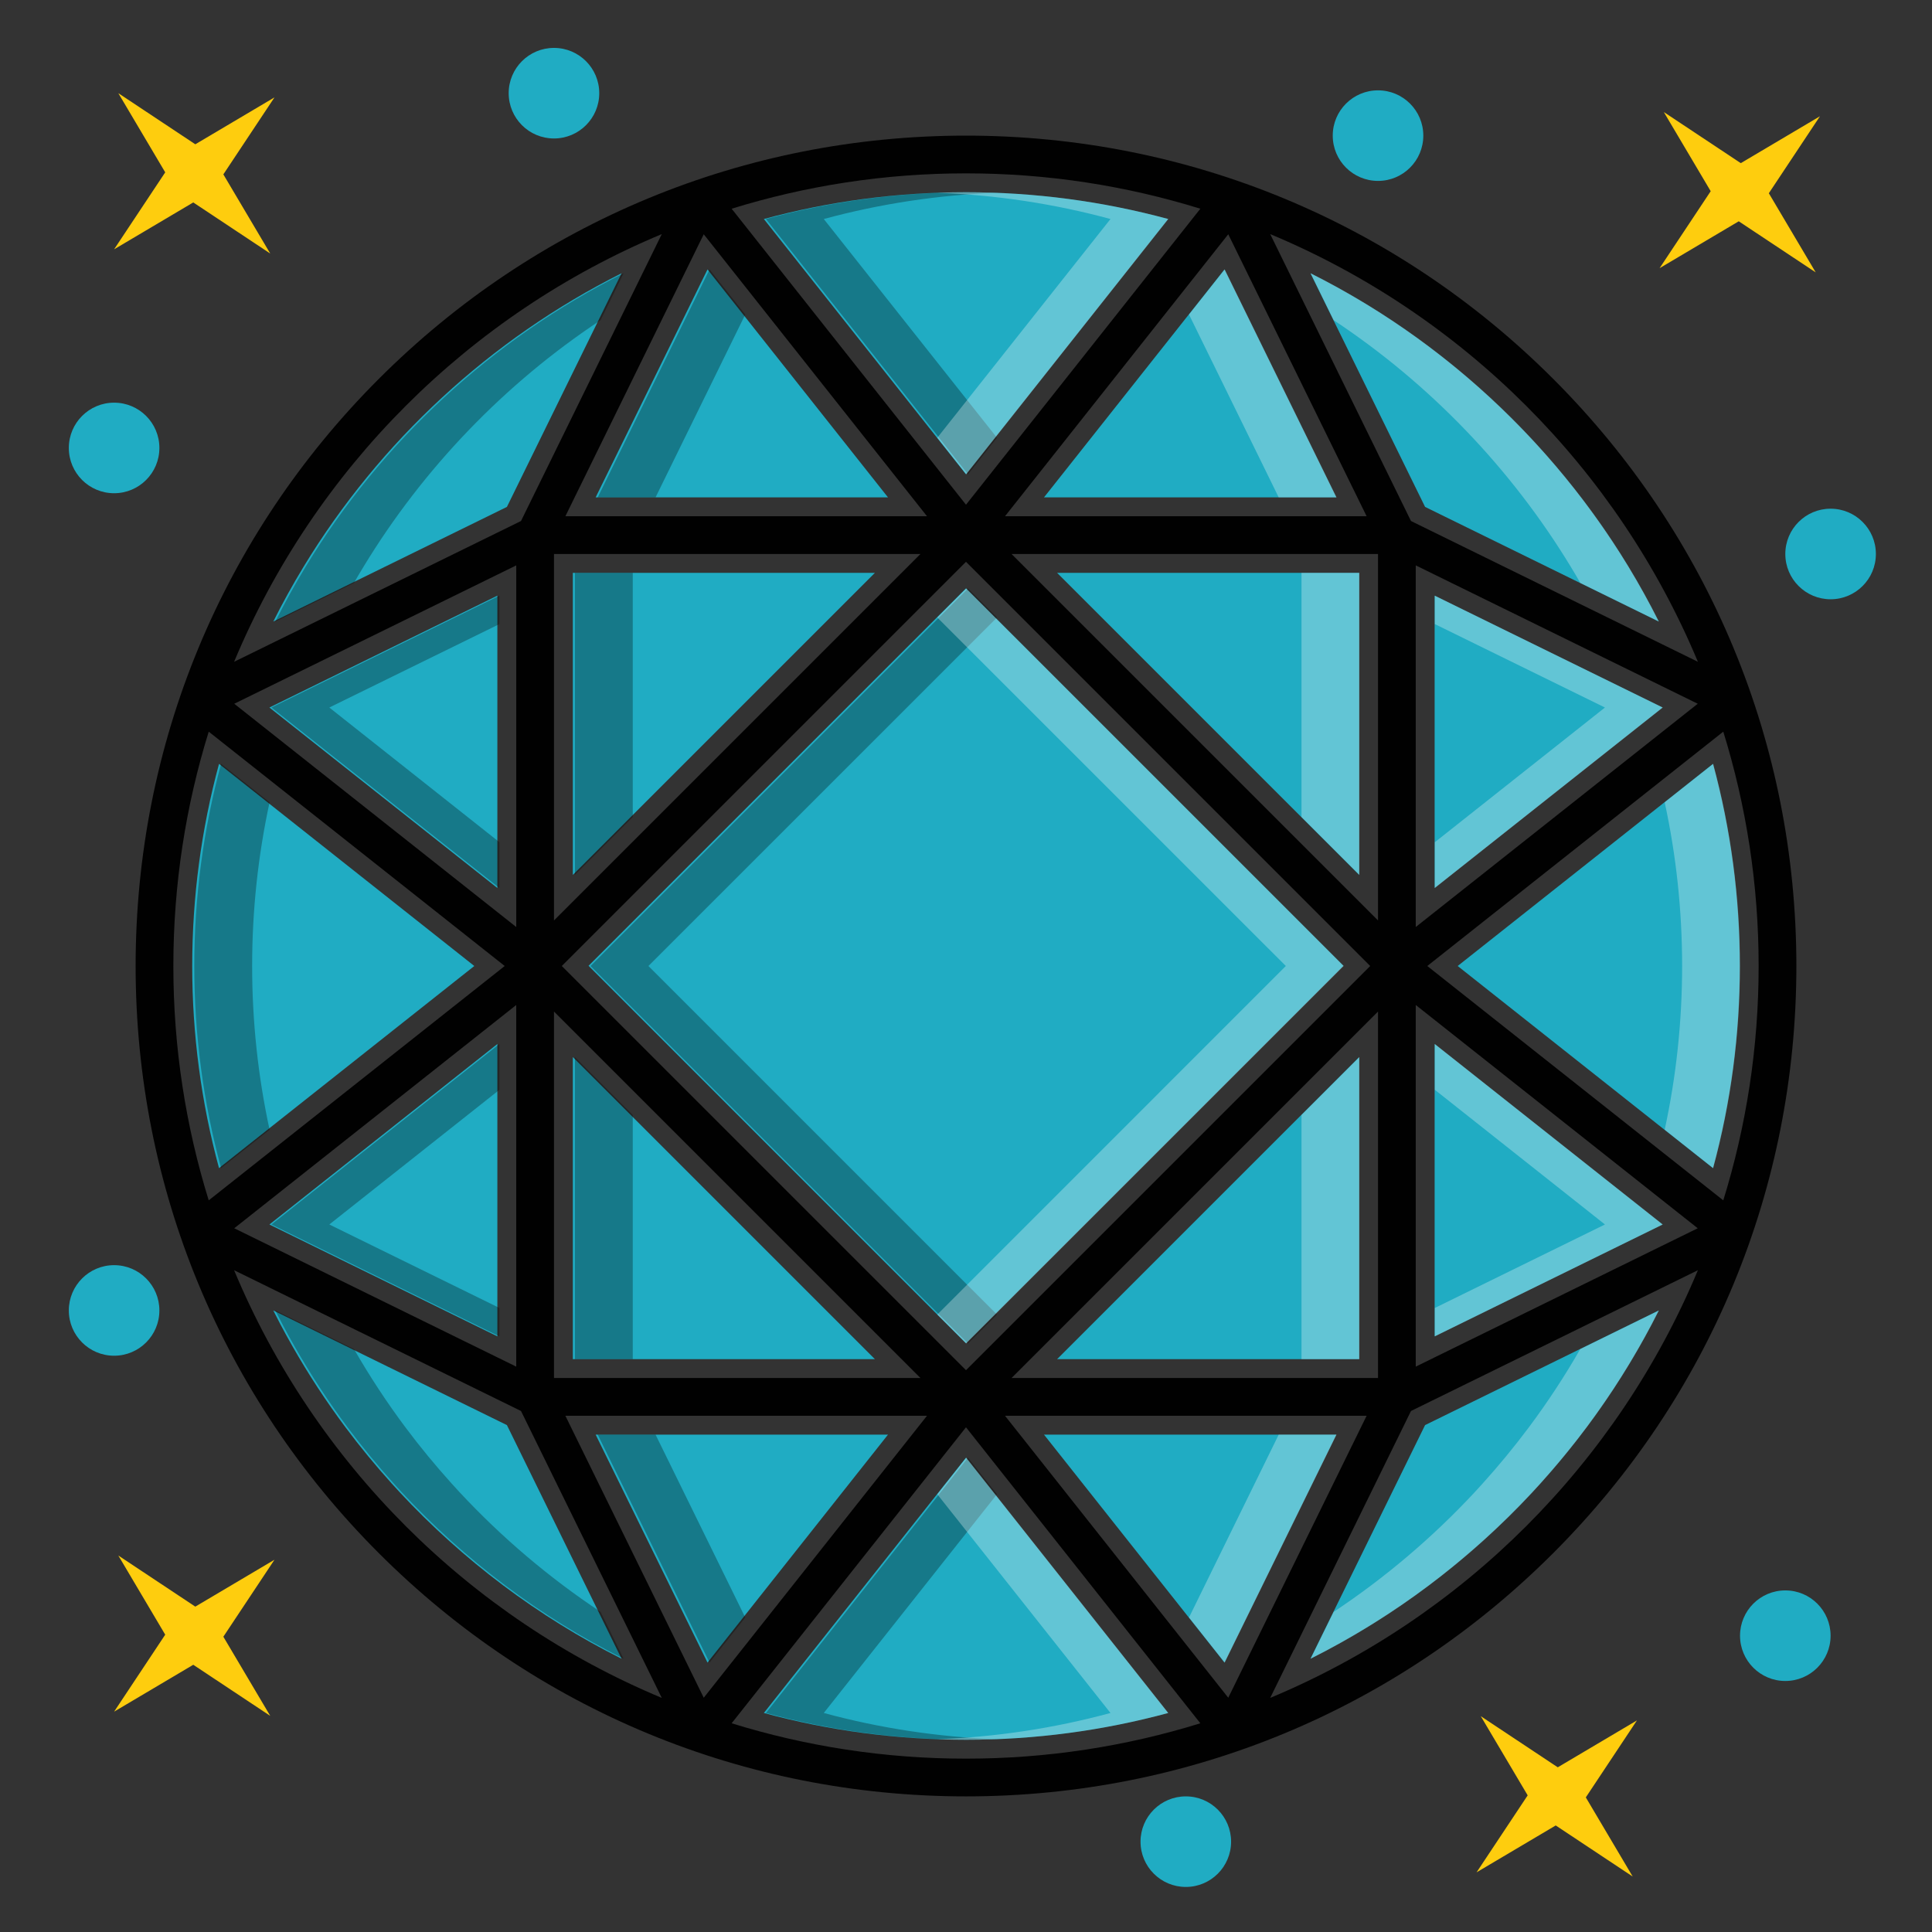
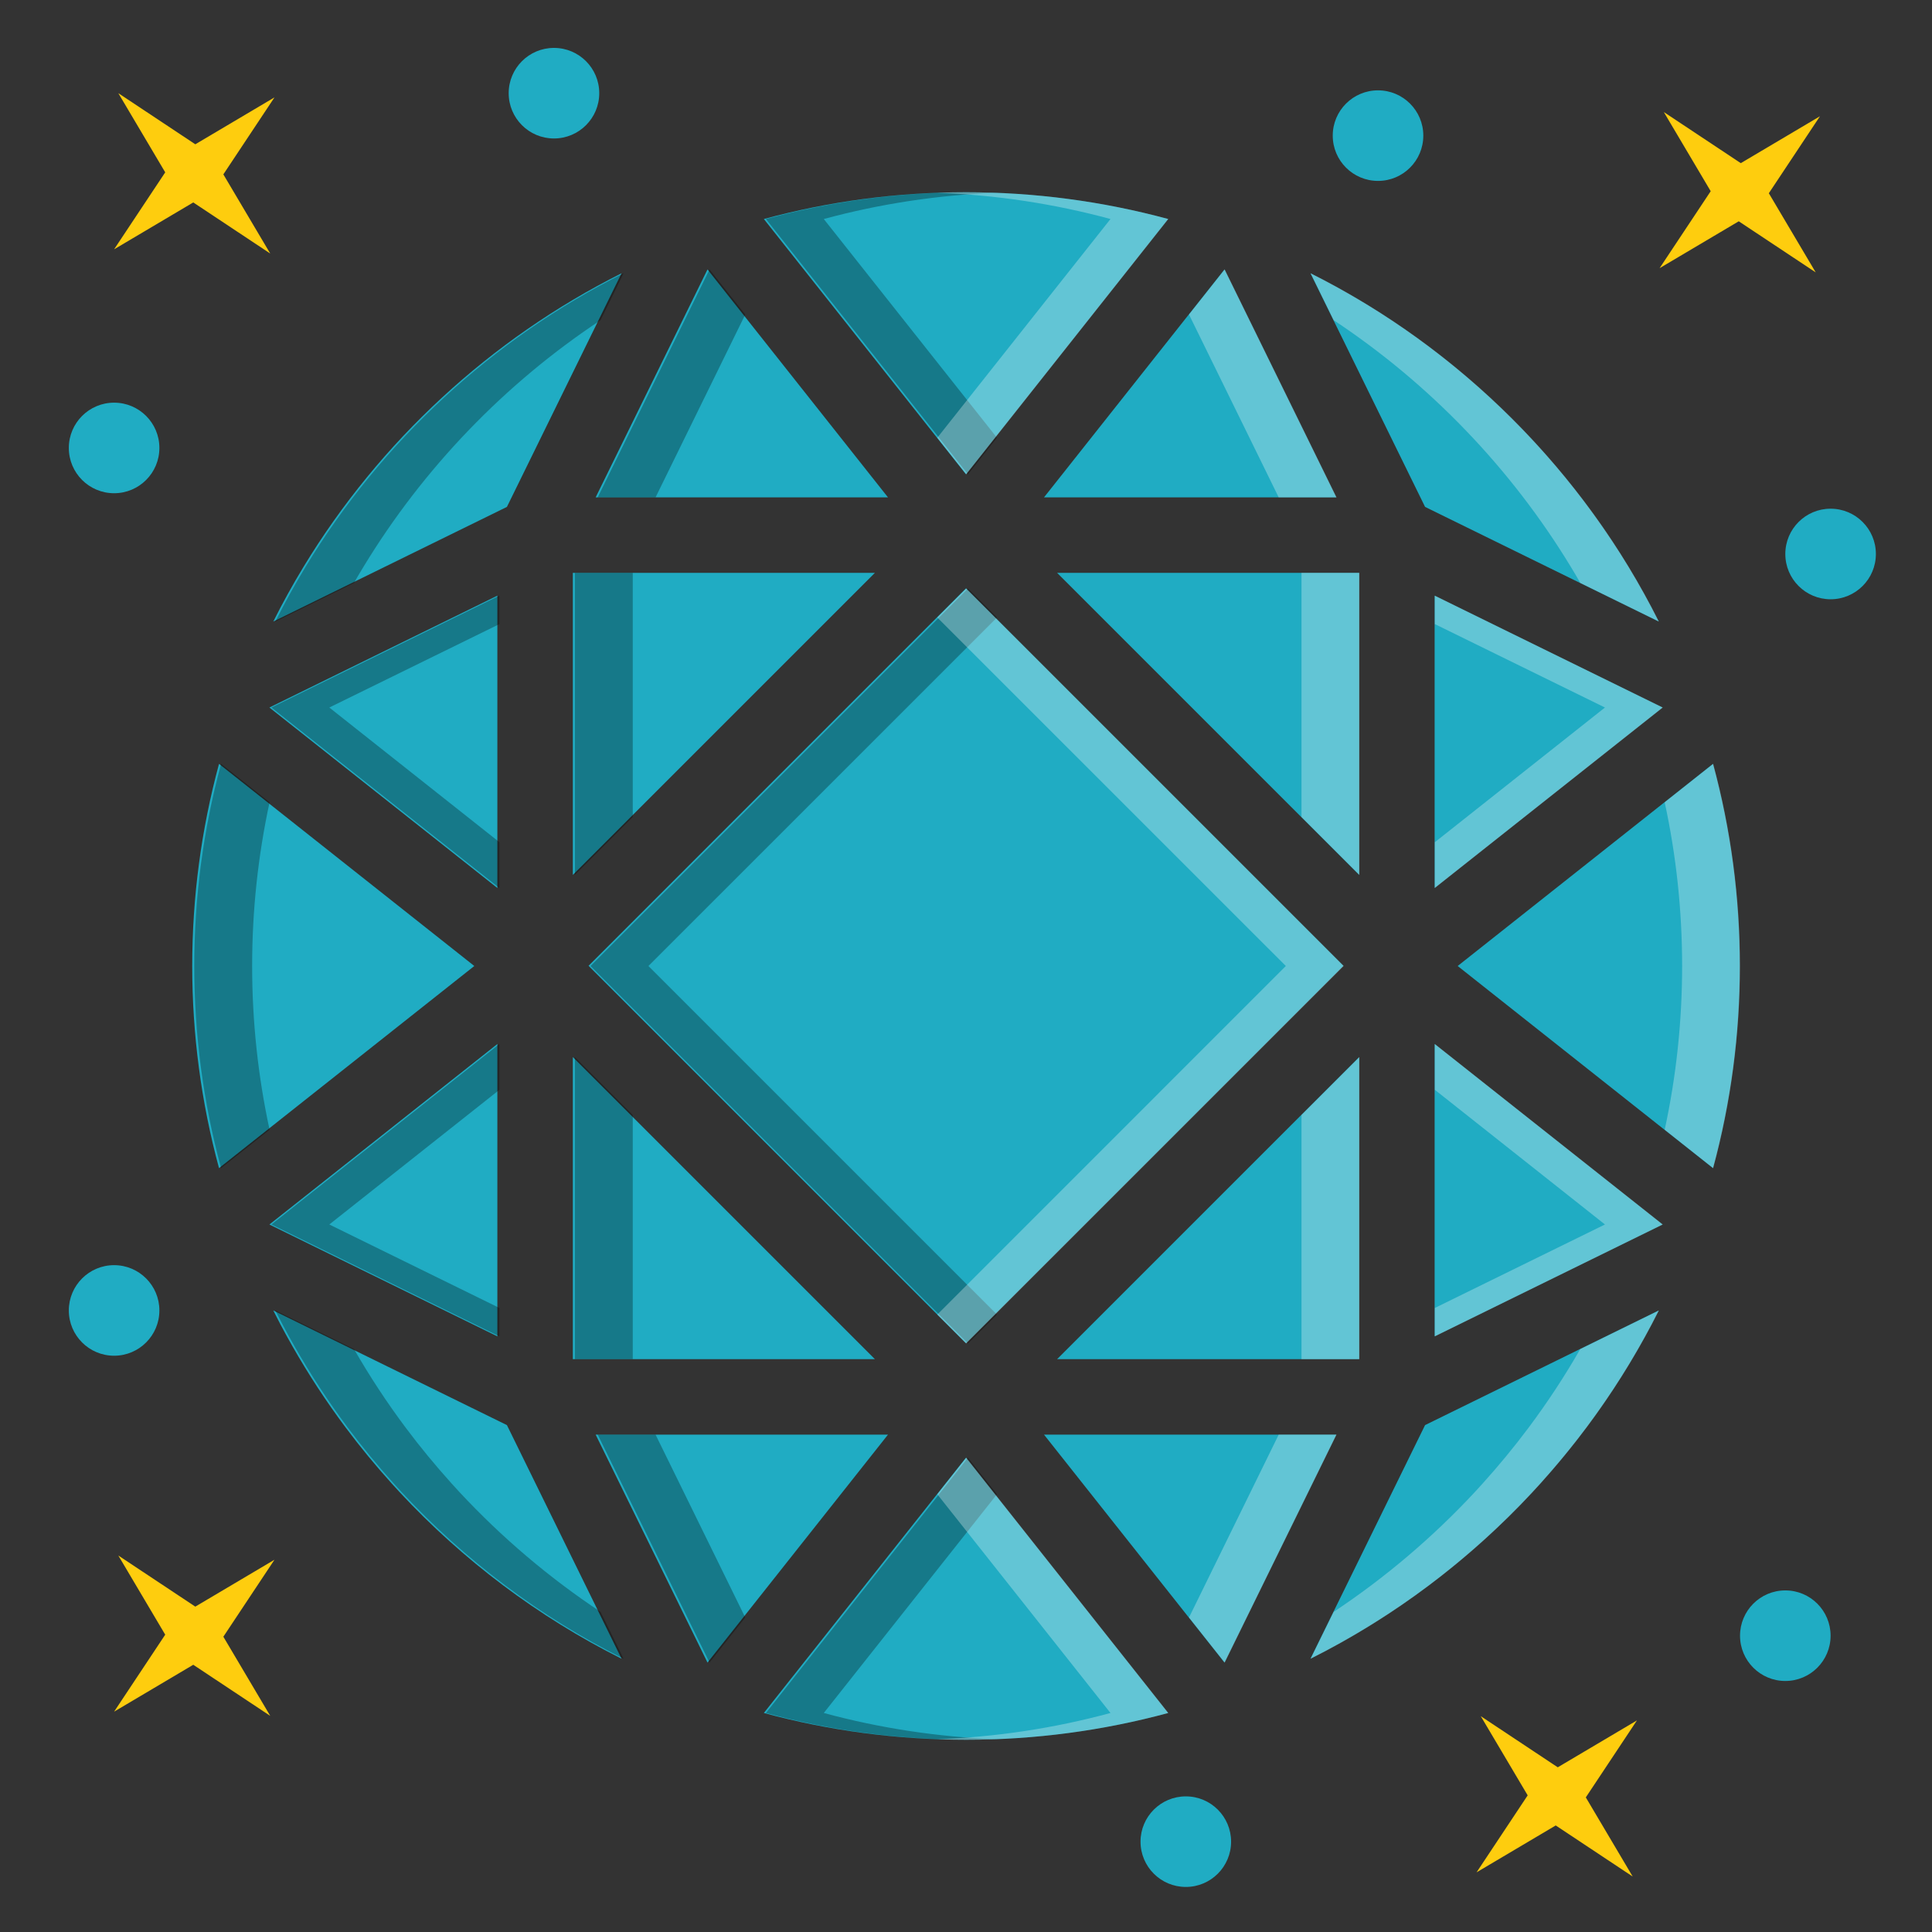
<svg xmlns="http://www.w3.org/2000/svg" enable-background="new 0 0 512 512" height="512px" id="Calque_1" version="1.1" viewBox="0 0 512 512" width="512px" xml:space="preserve">
  <rect x="0" y="0" width="512" height="512" fill="#333333" stroke="none" />
  <g>
    <path d="M58.042,202.433c-4.714,17.402-7.1,35.388-7.1,53.569c0,18.18,2.386,36.164,7.1,53.565l67.655-53.566   L58.042,202.433z" fill="#20ACC3" />
    <path d="M309.568,58.041c-17.402-4.713-35.387-7.1-53.567-7.1c-18.183,0-36.169,2.387-53.57,7.101l53.568,67.656   L309.568,58.041z" fill="#20ACC3" />
    <polygon fill="#20ACC3" points="235.327,131.81 187.496,71.4 157.854,131.81  " />
    <path d="M164.714,72.425c-34.735,17.389-64.126,44.612-84.245,77.741c-2.875,4.732-5.559,9.586-8.043,14.548   l61.91-30.378L164.714,72.425z" fill="#20ACC3" />
    <polygon fill="#20ACC3" points="131.808,157.855 71.397,187.498 131.808,235.33  " />
    <polygon fill="#20ACC3" points="276.671,131.81 354.144,131.81 324.503,71.4  " />
    <polygon fill="#20ACC3" points="151.808,360.19 231.859,360.19 151.808,280.139  " />
    <rect fill="#20ACC3" height="141.484" transform="matrix(0.707 0.707 -0.707 0.707 256.002 -106.04)" width="141.485" x="185.26" y="185.258" />
    <polygon fill="#20ACC3" points="360.191,151.81 280.141,151.81 360.191,231.86  " />
    <polygon fill="#20ACC3" points="151.808,151.81 151.808,231.86 231.858,151.81  " />
    <polygon fill="#20ACC3" points="360.191,280.139 280.14,360.19 360.191,360.19  " />
    <path d="M347.281,72.422l30.381,61.913l61.914,30.381C419.703,125.016,386.982,92.295,347.281,72.422z" fill="#20ACC3" />
    <path d="M453.959,309.569c4.713-17.399,7.099-35.383,7.099-53.565c0-18.182-2.387-36.169-7.1-53.572L386.3,256   L453.959,309.569z" fill="#20ACC3" />
    <polygon fill="#20ACC3" points="380.191,354.147 440.602,324.504 380.191,276.672  " />
    <polygon fill="#20ACC3" points="131.808,276.673 71.397,324.505 131.808,354.148  " />
    <path d="M347.281,439.578c1.29-0.646,2.571-1.307,3.847-1.979c37.968-20.03,69.223-51.907,88.45-90.318   l-61.916,30.383L347.281,439.578z" fill="#20ACC3" />
    <polygon fill="#20ACC3" points="380.191,235.327 440.602,187.498 380.191,157.855  " />
    <path d="M72.424,347.285c0.621,1.24,1.254,2.475,1.9,3.701c1.012,1.922,2.063,3.82,3.135,5.707   c4.254,7.488,8.972,14.696,14.117,21.579c3.848,5.146,7.935,10.109,12.238,14.876c0.695,0.77,1.394,1.537,2.101,2.297   c16.763,18.016,36.697,33.066,58.8,44.131l-30.378-61.911L72.424,347.285z" fill="#20ACC3" />
    <polygon fill="#20ACC3" points="276.671,380.19 324.503,440.601 354.145,380.19  " />
    <polygon fill="#20ACC3" points="157.854,380.19 187.496,440.601 235.327,380.19  " />
    <path d="M202.43,453.957c17.401,4.714,35.388,7.101,53.57,7.101c18.182,0,36.167-2.386,53.567-7.1l-53.569-67.657   L202.43,453.957z" fill="#20ACC3" />
  </g>
  <g opacity="0.3">
    <path d="M66.819,256c0,14.66,1.551,29.19,4.62,43.39l-12.85,10.181c-4.72-17.4-7.101-35.391-7.101-53.57s2.381-36.16,7.101-53.57   l12.85,10.181C68.369,226.81,66.819,241.34,66.819,256z" />
    <path d="M218.309,58.04l45.9,57.97l-7.67,9.69l-53.56-67.66c17.4-4.71,35.38-7.1,53.57-7.1c2.561,0,5.121,0.05,7.67,0.149   C248.649,51.66,233.259,53.99,218.309,58.04z" />
    <polygon points="197.499,83.35 173.729,131.81 158.399,131.81 188.039,71.401  " />
    <path d="M165.259,72.42l-6.1,12.43c-25.4,16.83-46.98,39.25-62.811,65.32c-0.87,1.42-1.72,2.86-2.54,4.311c0,0-0.01,0-0.01,0.01   l-20.83,10.22c2.49-4.96,5.17-9.81,8.04-14.54C101.129,117.04,130.519,89.81,165.259,72.42z" />
    <polygon points="132.349,165.39 87.269,187.5 132.349,223.191 132.349,235.33 71.939,187.5 132.349,157.861  " />
    <polygon points="167.689,295.481 167.689,360.191 152.349,360.191 152.349,280.14  " />
    <polygon points="171.839,256 264.219,348.38 256.549,356.04 156.499,256 256.549,155.96 264.219,163.63  " />
    <polygon points="167.689,151.81 167.689,216.52 152.349,231.861 152.349,151.81  " />
    <polygon points="132.349,288.81 87.269,324.5 132.349,346.62 132.349,354.151 71.939,324.5 132.349,276.67  " />
    <path d="M165.259,439.58c-22.1-11.07-42.04-26.12-58.8-44.13c-0.71-0.76-1.4-1.53-2.101-2.3c-4.3-4.771-8.39-9.73-12.239-14.881   c-5.141-6.88-9.86-14.09-14.12-21.579c-1.07-1.881-2.12-3.78-3.13-5.7c-0.65-1.23-1.28-2.46-1.9-3.7l20.85,10.229   c4.12,7.19,8.681,14.12,13.63,20.75c3.851,5.15,7.94,10.11,12.24,14.881c0.7,0.77,1.4,1.54,2.101,2.3   c11.159,11.979,23.71,22.649,37.38,31.72L165.259,439.58z" />
    <polygon points="197.499,428.651 188.039,440.6 158.399,380.191 173.729,380.191  " />
    <path d="M264.219,460.91c-2.549,0.1-5.109,0.149-7.67,0.149c-18.19,0-36.169-2.39-53.57-7.1l53.56-67.66l7.67,9.69l-45.9,57.97   C233.259,458.01,248.649,460.34,264.219,460.91z" />
  </g>
  <g opacity="0.3">
    <path d="M445.781,256c0,14.66-1.551,29.19-4.621,43.39l12.85,10.181c4.721-17.4,7.102-35.391,7.102-53.57   s-2.381-36.16-7.102-53.57l-12.85,10.181C444.23,226.81,445.781,241.34,445.781,256z" fill="#FFFFFF" />
    <path d="M294.291,58.04l-45.9,57.97l7.67,9.69l53.561-67.66c-17.4-4.71-35.381-7.1-53.57-7.1   c-2.561,0-5.121,0.05-7.67,0.149C263.951,51.66,279.34,53.99,294.291,58.04z" fill="#FFFFFF" />
    <polygon fill="#FFFFFF" points="315.099,83.35 338.871,131.81 354.201,131.81 324.56,71.401  " />
    <path d="M347.34,72.42l6.1,12.43c25.4,16.83,46.98,39.25,62.811,65.32c0.871,1.42,1.721,2.86,2.541,4.311   c0,0,0.01,0,0.01,0.01l20.83,10.22c-2.49-4.96-5.17-9.81-8.041-14.54C411.47,117.04,382.08,89.81,347.34,72.42z" fill="#FFFFFF" />
    <polygon fill="#FFFFFF" points="380.25,165.39 425.33,187.5 380.25,223.191 380.25,235.33 440.66,187.5 380.25,157.861  " />
    <polygon fill="#FFFFFF" points="344.91,295.481 344.91,360.191 360.25,360.191 360.25,280.14  " />
    <polygon fill="#FFFFFF" points="340.76,256 248.381,348.38 256.051,356.04 356.099,256 256.051,155.96 248.381,163.63  " />
    <polygon fill="#FFFFFF" points="344.91,151.81 344.91,216.52 360.25,231.861 360.25,151.81  " />
    <polygon fill="#FFFFFF" points="380.25,288.81 425.33,324.5 380.25,346.62 380.25,354.151 440.66,324.5 380.25,276.67  " />
    <path d="M347.34,439.58c22.1-11.07,42.041-26.12,58.801-44.13c0.709-0.76,1.4-1.53,2.1-2.3   c4.301-4.771,8.391-9.73,12.24-14.881c5.141-6.88,9.859-14.09,14.119-21.579c1.07-1.881,2.121-3.78,3.131-5.7   c0.65-1.23,1.279-2.46,1.9-3.7l-20.85,10.229c-4.121,7.19-8.682,14.12-13.631,20.75c-3.85,5.15-7.939,10.11-12.24,14.881   c-0.699,0.77-1.4,1.54-2.1,2.3c-11.16,11.979-23.711,22.649-37.381,31.72L347.34,439.58z" fill="#FFFFFF" />
    <polygon fill="#FFFFFF" points="315.099,428.651 324.56,440.6 354.201,380.191 338.871,380.191  " />
    <path d="M248.381,460.91c2.549,0.1,5.109,0.149,7.67,0.149c18.189,0,36.17-2.39,53.57-7.1L256.06,386.3l-7.67,9.69   l45.9,57.97C279.34,458.01,263.951,460.34,248.381,460.91z" fill="#FFFFFF" />
  </g>
  <g>
    <polygon fill="none" points="375.191,149.833 375.191,245.664 449.918,186.5  " />
    <polygon fill="none" points="266.335,136.811 362.168,136.811 325.501,62.085  " />
    <polygon fill="none" points="146.808,268.069 146.808,365.191 243.93,365.191  " />
    <polygon fill="none" points="136.808,362.171 136.808,266.338 62.081,325.504  " />
    <polygon fill="none" points="149.831,136.811 245.664,136.811 186.498,62.085  " />
    <polygon fill="none" points="136.808,245.667 136.808,149.833 62.081,186.5  " />
    <rect fill="none" height="151.487" transform="matrix(0.707 -0.707 0.707 0.707 -106.038 256.003)" width="151.487" x="180.26" y="180.257" />
    <path d="M456.685,193.896l-78.44,62.105l78.44,62.105c6.089-19.635,9.372-40.492,9.372-62.103   C466.058,234.391,462.773,213.531,456.685,193.896z" fill="none" />
    <polygon fill="none" points="146.808,146.811 146.808,243.932 243.929,146.811  " />
    <polygon fill="none" points="365.191,365.191 365.191,268.069 268.069,365.191  " />
    <polygon fill="none" points="365.191,243.932 365.191,146.811 268.07,146.811  " />
-     <path d="M133.752,256.002l-78.437-62.104c-6.089,19.637-9.373,40.494-9.373,62.105c0,21.61,3.284,42.467,9.373,62.103   L133.752,256.002z" fill="none" />
    <path d="M255.999,378.246l-62.105,78.438c19.637,6.09,40.496,9.374,62.107,9.374s42.47-3.284,62.104-9.373   L255.999,378.246z" fill="none" />
    <path d="M138.073,373.93l-76.034-37.309c21.315,51.093,62.249,92.024,113.342,113.342L138.073,373.93z" fill="none" />
    <path d="M373.926,373.929l-37.31,76.035c51.095-21.315,92.03-62.25,113.347-113.347L373.926,373.929z" fill="none" />
    <path d="M255.999,133.755l62.106-78.439c-19.636-6.089-40.493-9.373-62.104-9.373s-42.471,3.284-62.106,9.374   L255.999,133.755z" fill="none" />
    <polygon fill="none" points="375.191,266.337 375.191,362.17 449.918,325.503  " />
    <path d="M373.926,138.073l76.035,37.31c-21.315-51.094-62.251-92.028-113.345-113.344L373.926,138.073z" fill="none" />
    <polygon fill="none" points="362.168,375.191 266.335,375.191 325.501,449.917  " />
    <polygon fill="none" points="245.664,375.191 149.831,375.191 186.498,449.917  " />
    <path d="M138.072,138.073l37.309-76.033C124.289,83.356,83.356,124.289,62.04,175.381L138.072,138.073z" fill="none" />
-     <path d="M411.605,100.396c-41.563-41.563-96.824-64.454-155.604-64.454c-58.779,0-114.042,22.891-155.604,64.454   c-41.563,41.563-64.454,96.826-64.454,155.607c0,58.779,22.89,114.042,64.454,155.604c41.563,41.563,96.825,64.452,155.604,64.452   c58.78,0,114.042-22.89,155.604-64.452c41.563-41.562,64.452-96.824,64.452-155.604   C476.058,197.222,453.169,141.959,411.605,100.396z M456.686,318.106l-78.441-62.104l78.439-62.105   c6.089,19.637,9.373,40.496,9.373,62.108C466.058,277.614,462.774,298.472,456.686,318.106z M365.191,365.191h-97.122   l97.122-97.122V365.191z M146.808,146.811h97.122l-97.122,97.122V146.811L146.808,146.811z M365.191,243.932l-97.121-97.121h97.121   V243.932z M363.118,256.001L256,363.118L148.881,256.001L256,148.882L363.118,256.001z M146.808,268.069l97.123,97.122h-97.123   V268.069z M375.191,149.833l74.727,36.667l-74.727,59.165V149.833L375.191,149.833z M266.335,136.811l59.166-74.726l36.667,74.726   H266.335z M149.831,136.811l36.667-74.726l59.166,74.726H149.831z M136.808,245.667L62.081,186.5l74.728-36.667V245.667z    M136.808,362.171l-74.728-36.667l74.728-59.166V362.171z M245.664,375.191l-59.166,74.727l-36.667-74.727H245.664z    M362.168,375.191l-36.667,74.727l-59.166-74.727H362.168z M375.191,266.337l74.727,59.166l-74.727,36.667V266.337L375.191,266.337   z M449.961,175.382l-76.035-37.31l-37.31-76.034C387.71,83.354,428.645,124.288,449.961,175.382z M318.105,55.315l-62.106,78.439   l-62.104-78.438c19.636-6.09,40.495-9.374,62.106-9.374S298.47,49.226,318.105,55.315z M175.38,62.04l-37.309,76.033L62.04,175.381   C83.356,124.289,124.289,83.356,175.38,62.04z M55.315,193.898l78.437,62.104l-78.438,62.104   c-6.089-19.636-9.373-40.492-9.373-62.103C45.942,234.392,49.226,213.534,55.315,193.898z M62.039,336.621l76.034,37.309   l37.308,76.033C124.288,428.647,83.354,387.714,62.039,336.621z M193.893,456.686l62.105-78.438l62.106,78.439   c-19.636,6.089-40.493,9.373-62.104,9.373S213.53,462.775,193.893,456.686z M336.616,449.964l37.31-76.035l76.037-37.312   C428.646,387.714,387.711,428.648,336.616,449.964z" fill="#010101" />
  </g>
  <circle cx="473.126" cy="433.476" fill="#20ACC3" r="12" />
  <circle cx="485.128" cy="146.811" fill="#20ACC3" r="12" />
  <circle cx="365.191" cy="35.942" fill="#20ACC3" r="12" />
  <circle cx="146.808" cy="24.695" fill="#20ACC3" r="12" />
  <circle cx="30.239" cy="118.711" fill="#20ACC3" r="12" />
  <circle cx="314.252" cy="488.06" fill="#20ACC3" r="12" />
  <circle cx="30.239" cy="347.281" fill="#20ACC3" r="12" />
  <polygon fill="#FECD0E" points="420.256,476.328 433.804,455.927 412.824,468.354 392.424,454.811 404.851,475.788 391.304,496.189   412.283,483.763 432.682,497.306 " />
  <polygon fill="#FECD0E" points="59.19,433.746 72.739,413.345 51.758,425.772 31.358,412.229 43.785,433.206 30.239,453.607   51.217,441.181 71.616,454.724 " />
  <polygon fill="#FECD0E" points="59.19,46.213 72.739,25.811 51.758,38.238 31.358,24.695 43.785,45.673 30.239,66.073   51.217,53.647 71.616,67.19 " />
  <polygon fill="#FECD0E" points="468.759,51.211 482.307,30.809 461.327,43.236 440.927,29.693 453.354,50.671 439.807,71.071   460.786,58.645 481.185,72.188 " />
</svg>